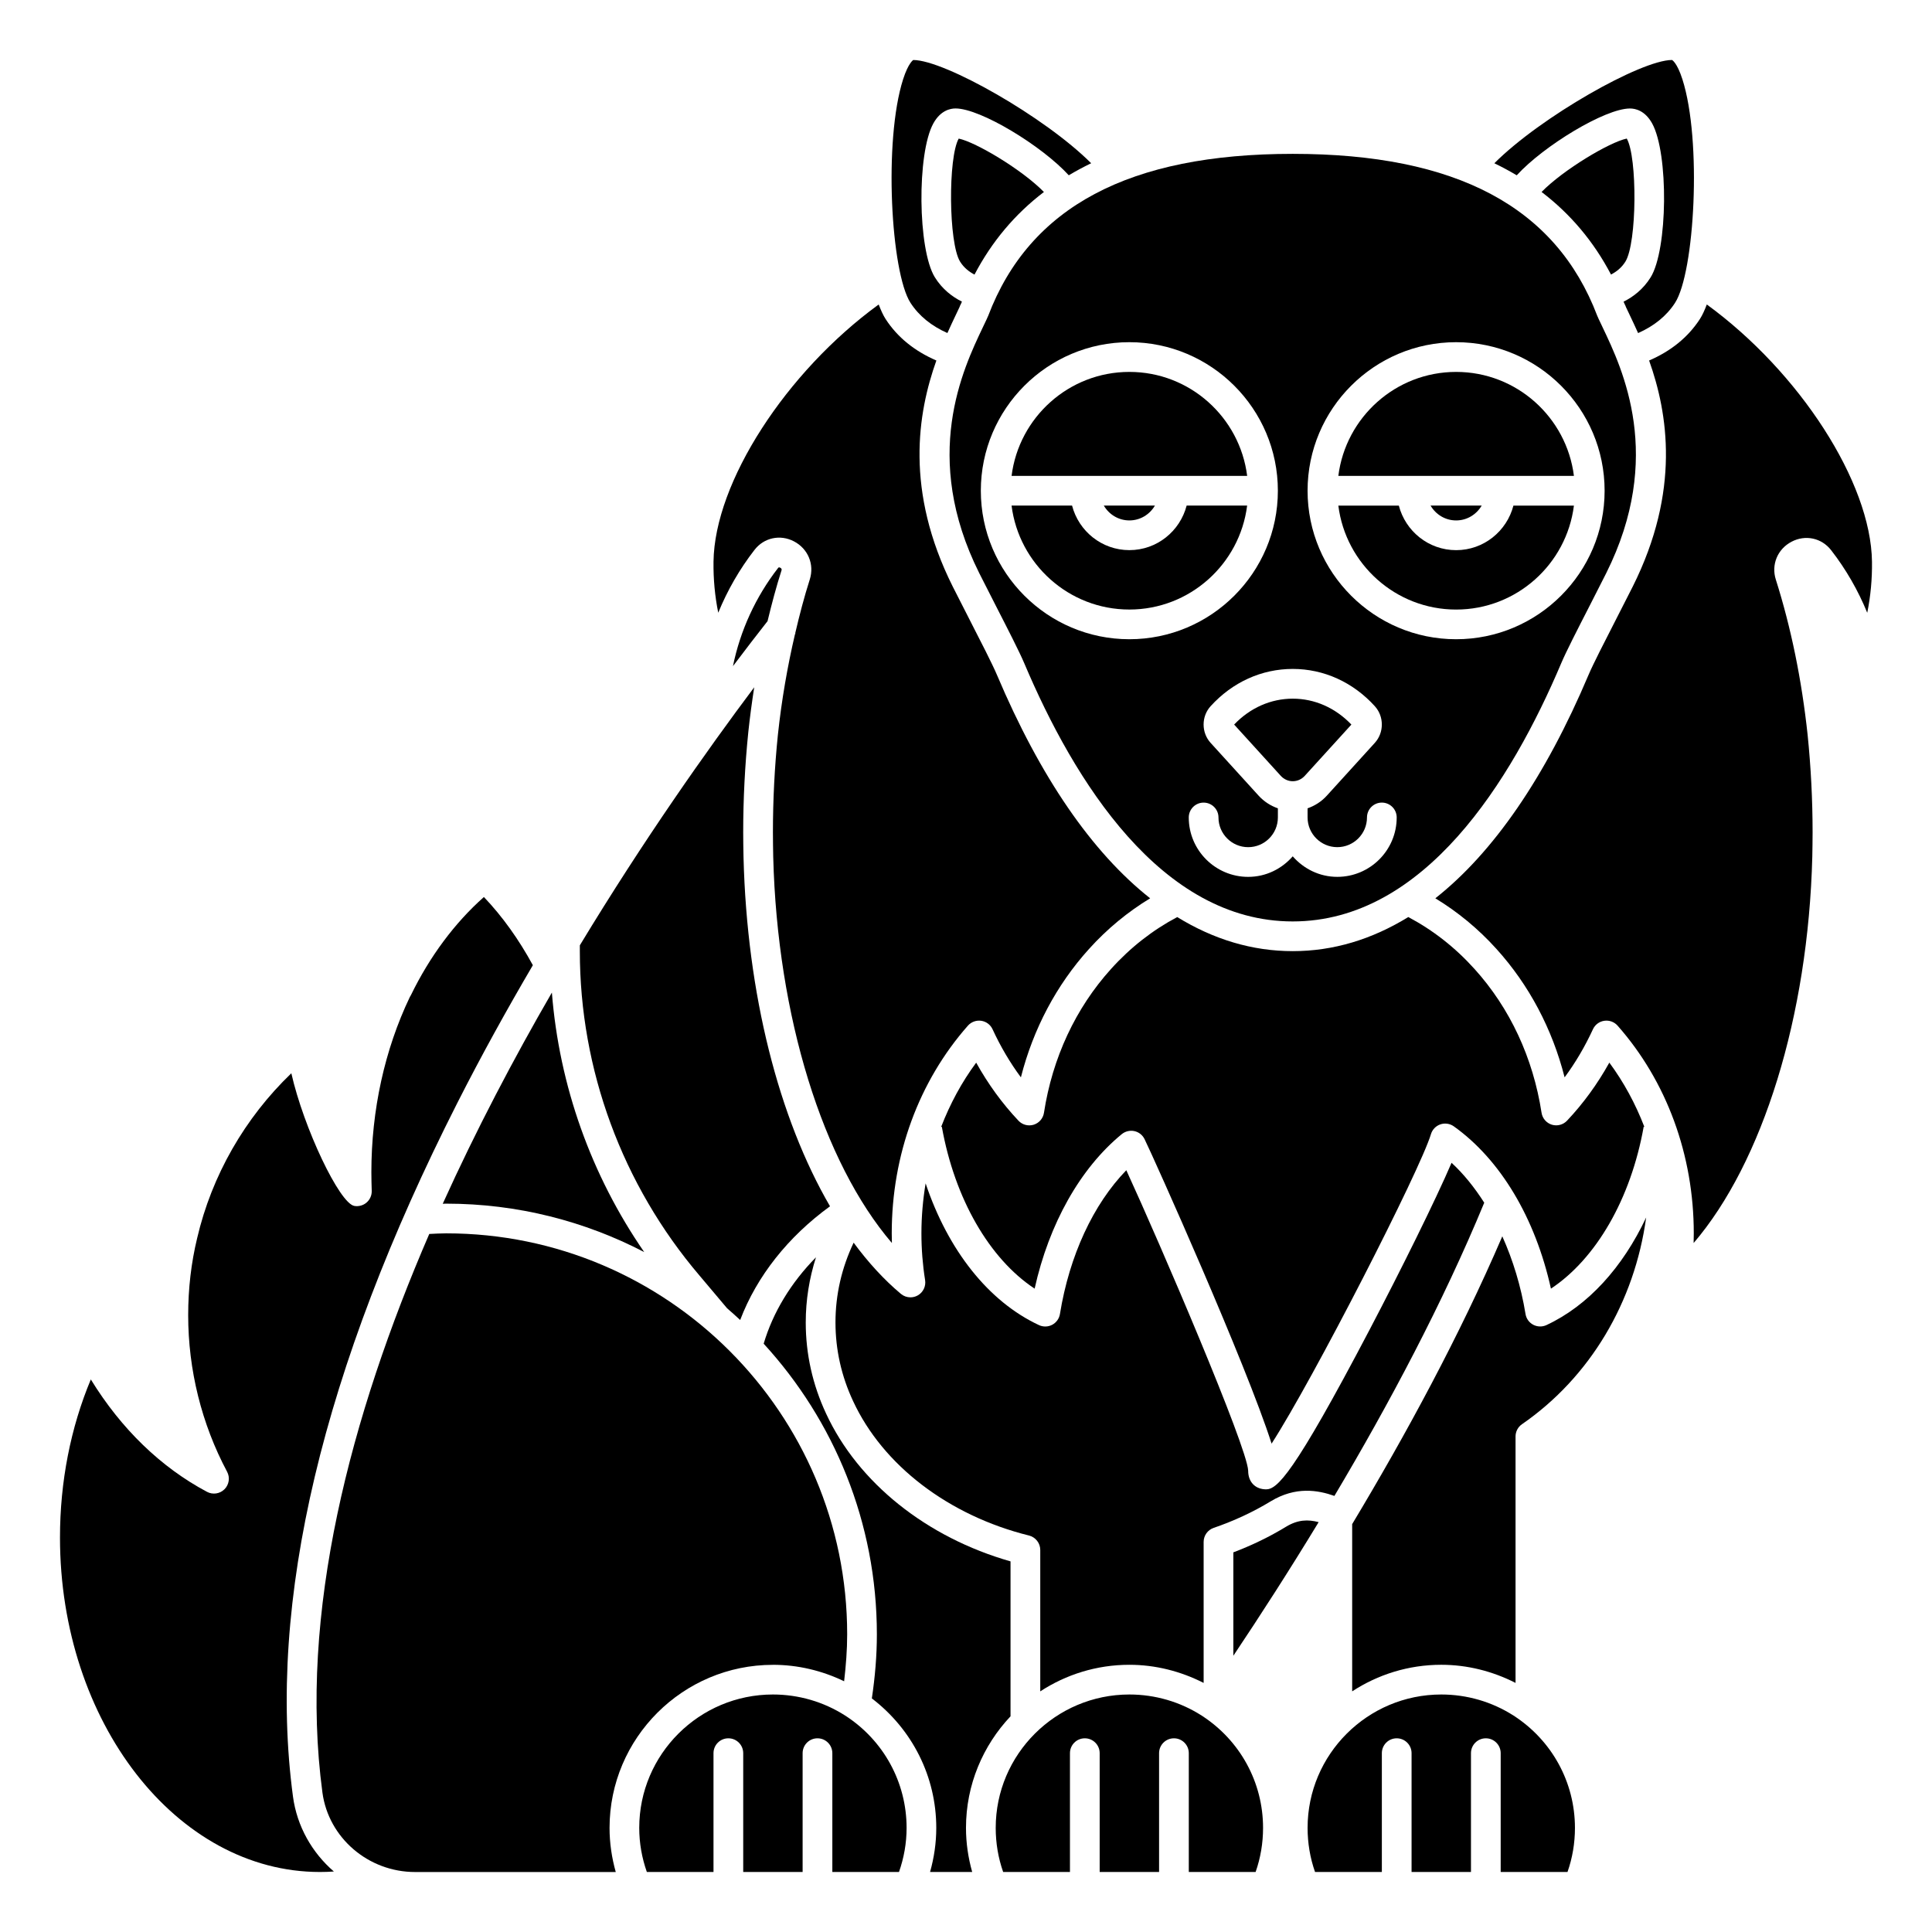
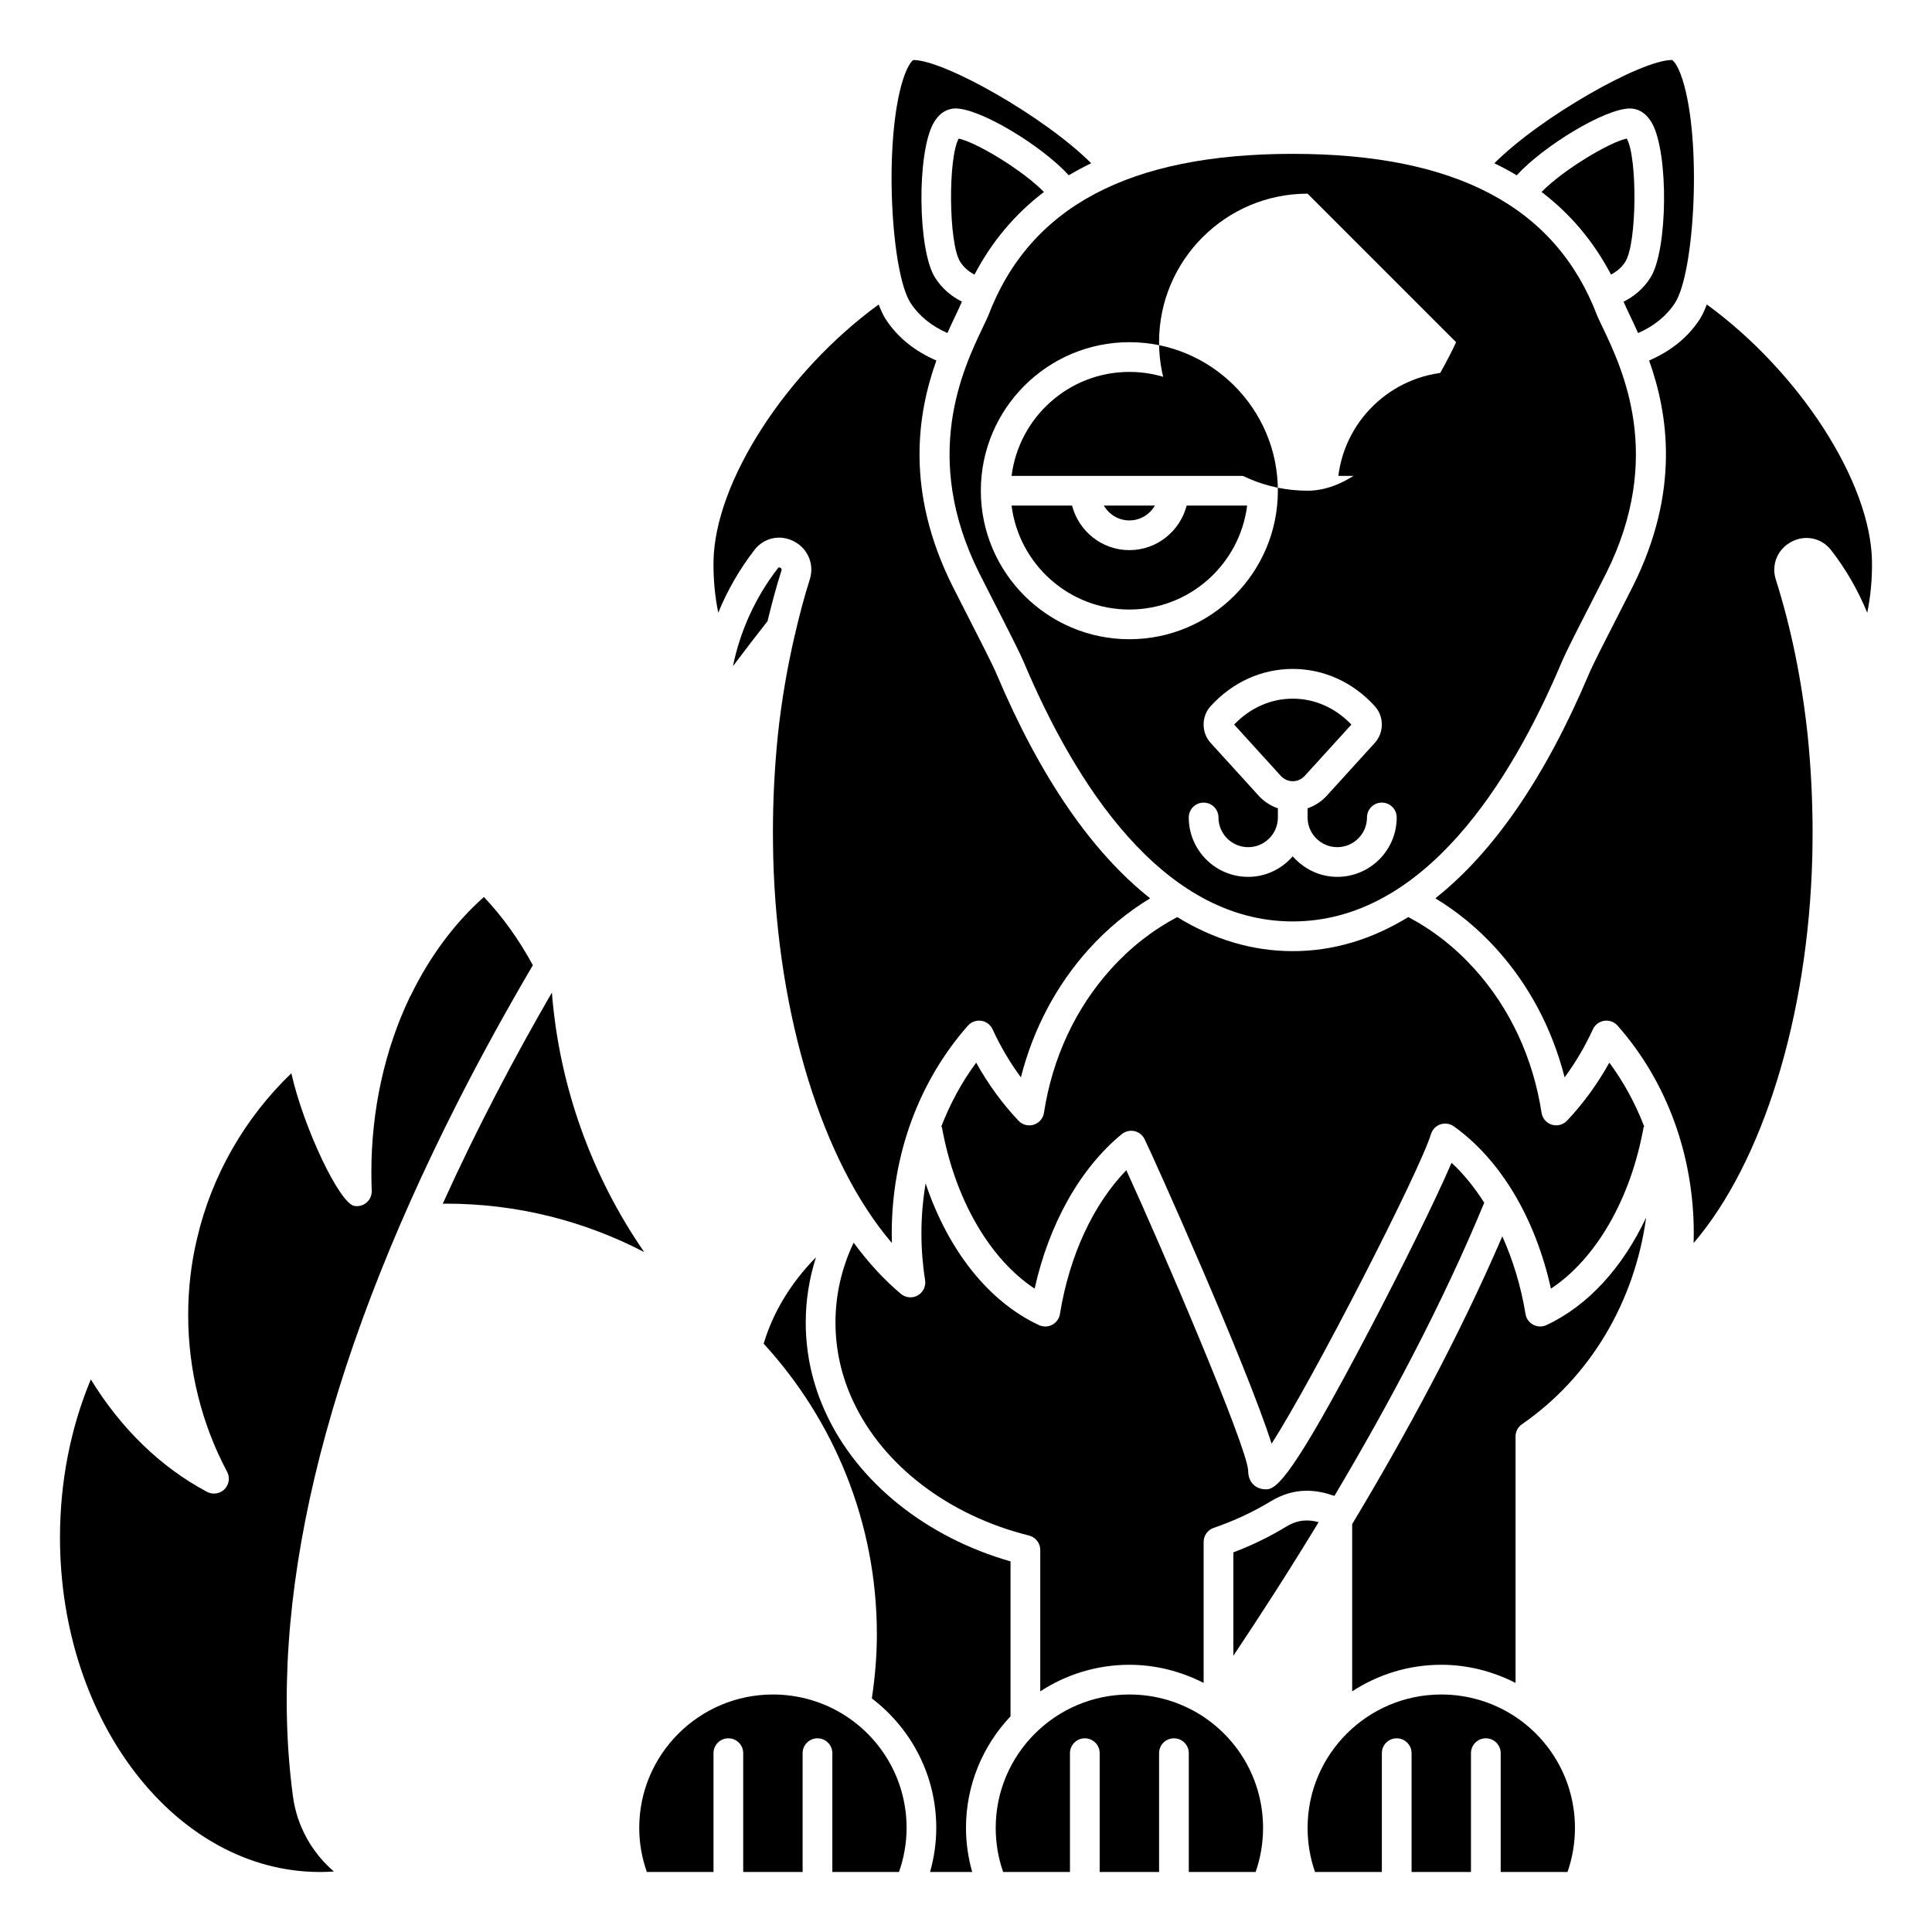
<svg xmlns="http://www.w3.org/2000/svg" fill="#000000" width="800px" height="800px" version="1.1" viewBox="144 144 512 512">
  <g>
    <path d="m579.59 442.6 0.184 0.031c-2.356-6.098-5.441-11.836-9.285-17.023-3.148 5.668-6.902 10.828-11.211 15.387-1.031 1.09-2.602 1.5-4.031 1.059-1.438-0.449-2.492-1.676-2.719-3.16-2.242-14.555-8.387-27.734-17.766-38.109-5.168-5.734-11.078-10.332-17.551-13.758-9.66 5.941-19.898 9.035-30.617 9.035s-20.957-3.094-30.617-9.027c-6.473 3.426-12.383 8.023-17.547 13.754-9.383 10.379-15.527 23.555-17.77 38.113-0.227 1.484-1.281 2.707-2.719 3.16-1.434 0.441-3 0.035-4.031-1.059-4.305-4.559-8.062-9.719-11.211-15.387-3.844 5.184-6.93 10.926-9.285 17.023l0.184-0.031c3.406 19.094 12.625 34.996 24.59 42.895 3.812-17.176 12.066-31.898 23.094-40.945 0.93-0.754 2.152-1.051 3.328-0.805 1.172 0.25 2.168 1.031 2.699 2.109 2.481 5.027 26.973 59.688 33.672 80.715 10.988-17.008 39.348-72.406 42.234-82.016 0.367-1.215 1.297-2.18 2.496-2.59s2.523-0.215 3.559 0.52c12.383 8.828 21.598 24.316 25.742 43.012 11.953-7.902 21.18-23.805 24.578-42.902z" />
    <path d="m443.29 289.79c-7.312 0-13.426-5.035-15.184-11.809h-16.031c1.949 15.508 15.188 27.551 31.215 27.551 16.027 0 29.27-12.043 31.215-27.551h-16.031c-1.758 6.777-7.867 11.809-15.184 11.809z" />
    <path d="m450.07 277.98h-13.551c1.367 2.344 3.879 3.938 6.777 3.938 2.898 0 5.406-1.594 6.773-3.938z" />
-     <path d="m405.88 227.7c-0.066 0.172-0.145 0.344-0.23 0.504-0.035 0.086-0.07 0.176-0.109 0.262l-1.055 2.223c-5.32 11.156-16.391 34.363-0.969 65.207 1.309 2.613 2.848 5.617 4.379 8.617 3.211 6.266 6.242 12.184 7.531 15.223 13.211 31.23 36.285 68.453 71.16 68.453 34.879 0 57.949-37.223 71.16-68.445 1.285-3.043 4.316-8.957 7.531-15.223 1.539-3.004 3.074-6.004 4.379-8.617 15.422-30.848 4.352-54.055-0.969-65.207l-1.055-2.223c-0.039-0.082-0.074-0.172-0.109-0.262-0.086-0.16-0.164-0.332-0.23-0.504-10.98-28.891-37.379-42.934-80.707-42.934s-69.727 14.043-80.707 42.926zm124 6.984c21.703 0 39.359 17.656 39.359 39.359s-17.656 39.359-39.359 39.359-39.359-17.656-39.359-39.359 17.656-39.359 39.359-39.359zm-21.543 96.461c2.484 2.723 2.484 7 0 9.727l-12.738 14.012c-1.438 1.574-3.184 2.664-5.082 3.332l0.004 2.418c0 4.34 3.531 7.871 7.871 7.871 4.34 0 7.871-3.531 7.871-7.871 0-2.176 1.762-3.938 3.938-3.938 2.172 0 3.938 1.758 3.938 3.938 0 8.684-7.062 15.742-15.742 15.742-4.723 0-8.918-2.133-11.809-5.441-2.891 3.312-7.086 5.445-11.812 5.445-8.684 0-15.742-7.062-15.742-15.742 0-2.176 1.762-3.938 3.938-3.938 2.172 0 3.938 1.758 3.938 3.938 0 4.34 3.531 7.871 7.871 7.871s7.871-3.531 7.871-7.871v-2.422c-1.898-0.668-3.644-1.758-5.082-3.332l-12.742-14.012c-2.481-2.723-2.481-7 0-9.727 5.789-6.363 13.516-9.871 21.758-9.871 8.242 0 15.969 3.508 21.754 9.871zm-25.688-57.102c0 21.703-17.656 39.359-39.359 39.359s-39.359-17.656-39.359-39.359 17.656-39.359 39.359-39.359c21.699 0 39.359 17.656 39.359 39.359z" />
+     <path d="m405.88 227.7c-0.066 0.172-0.145 0.344-0.23 0.504-0.035 0.086-0.07 0.176-0.109 0.262l-1.055 2.223c-5.32 11.156-16.391 34.363-0.969 65.207 1.309 2.613 2.848 5.617 4.379 8.617 3.211 6.266 6.242 12.184 7.531 15.223 13.211 31.23 36.285 68.453 71.16 68.453 34.879 0 57.949-37.223 71.16-68.445 1.285-3.043 4.316-8.957 7.531-15.223 1.539-3.004 3.074-6.004 4.379-8.617 15.422-30.848 4.352-54.055-0.969-65.207l-1.055-2.223c-0.039-0.082-0.074-0.172-0.109-0.262-0.086-0.16-0.164-0.332-0.23-0.504-10.98-28.891-37.379-42.934-80.707-42.934s-69.727 14.043-80.707 42.926zm124 6.984s-17.656 39.359-39.359 39.359-39.359-17.656-39.359-39.359 17.656-39.359 39.359-39.359zm-21.543 96.461c2.484 2.723 2.484 7 0 9.727l-12.738 14.012c-1.438 1.574-3.184 2.664-5.082 3.332l0.004 2.418c0 4.34 3.531 7.871 7.871 7.871 4.34 0 7.871-3.531 7.871-7.871 0-2.176 1.762-3.938 3.938-3.938 2.172 0 3.938 1.758 3.938 3.938 0 8.684-7.062 15.742-15.742 15.742-4.723 0-8.918-2.133-11.809-5.441-2.891 3.312-7.086 5.445-11.812 5.445-8.684 0-15.742-7.062-15.742-15.742 0-2.176 1.762-3.938 3.938-3.938 2.172 0 3.938 1.758 3.938 3.938 0 4.34 3.531 7.871 7.871 7.871s7.871-3.531 7.871-7.871v-2.422c-1.898-0.668-3.644-1.758-5.082-3.332l-12.742-14.012c-2.481-2.723-2.481-7 0-9.727 5.789-6.363 13.516-9.871 21.758-9.871 8.242 0 15.969 3.508 21.754 9.871zm-25.688-57.102c0 21.703-17.656 39.359-39.359 39.359s-39.359-17.656-39.359-39.359 17.656-39.359 39.359-39.359c21.699 0 39.359 17.656 39.359 39.359z" />
    <path d="m470.85 555.39v27.402c7.168-10.711 14.859-22.652 22.605-35.41-2.82-0.746-5.5-0.68-8.629 1.211-4.348 2.652-9.039 4.93-13.977 6.797z" />
    <path d="m537.34 462.73c-2.582-4.039-5.469-7.641-8.664-10.578-4.207 9.824-13.449 28.469-21.727 44.25-20.293 38.684-24.531 42.293-27.453 42.293-0.332 0-0.641-0.047-0.961-0.09-1.73-0.266-3.758-1.688-3.758-4.863-0.242-6.309-23.457-60.422-32.293-79.621-8.762 9.031-15.078 22.613-17.59 38.109-0.195 1.219-0.957 2.269-2.047 2.852-1.094 0.574-2.387 0.609-3.508 0.086-13.391-6.25-24.105-19.855-30.039-37.559-0.715 4.316-1.113 8.742-1.113 13.238 0 4.168 0.328 8.344 0.977 12.406 0.254 1.621-0.52 3.234-1.949 4.043-0.605 0.344-1.273 0.512-1.941 0.512-0.906 0-1.801-0.312-2.531-0.922-4.473-3.754-8.656-8.32-12.52-13.566-3.18 6.711-4.812 13.801-4.812 21.141 0 7.211 1.57 14.227 4.668 20.844 7.887 17.016 25.312 30.332 46.613 35.625 1.754 0.438 2.988 2.016 2.988 3.82v37.48c6.797-4.441 14.902-7.043 23.617-7.043 6.902 0 13.602 1.707 19.68 4.805v-37.363c0-1.68 1.066-3.18 2.656-3.723 5.383-1.848 10.469-4.211 15.105-7.031 6.644-4.031 12.543-2.977 16.895-1.441 14.449-24.301 28.73-51.113 39.707-77.703z" />
    <path d="m474.51 270.11c-1.949-15.508-15.188-27.551-31.215-27.551s-29.27 12.043-31.215 27.551z" />
    <path d="m489.79 349.59 12.34-13.57c-4.227-4.434-9.723-6.867-15.535-6.867s-11.309 2.434-15.535 6.863l12.34 13.57c1.75 1.93 4.641 1.93 6.391 0.004z" />
    <path d="m529.89 242.56c-16.027 0-29.27 12.043-31.215 27.551h62.43c-1.945-15.508-15.188-27.551-31.215-27.551z" />
    <path d="m575.96 172.75c1.375 0 3.965 0.512 5.863 3.938 4.414 7.945 4.164 33.508-0.395 40.824-1.977 3.168-4.625 5.168-7.168 6.434 0.082 0.203 0.18 0.395 0.262 0.602 0.156 0.281 0.289 0.574 0.391 0.875l0.895 1.887c0.695 1.465 1.488 3.129 2.305 4.961 4.195-1.859 7.519-4.508 9.781-8 5.199-8.031 7.168-43.012 1.965-59.246-1.441-4.5-2.75-5.125-2.762-5.129-8.223 0.012-34.82 15.098-47.082 27.371 2.055 0.992 4.035 2.059 5.934 3.191 7.144-7.824 23.406-17.707 30.012-17.707z" />
    <path d="m575.11 180.72c-4.535 0.941-16.781 8.23-22.578 14.152 7.695 5.863 13.828 13.176 18.402 21.887 1.395-0.73 2.789-1.781 3.812-3.426 3.078-4.941 3.195-27.66 0.363-32.613z" />
-     <path d="m529.89 305.54c16.027 0 29.27-12.043 31.215-27.551h-16.031c-1.758 6.773-7.871 11.809-15.184 11.809s-13.426-5.035-15.184-11.809h-16.031c1.945 15.504 15.188 27.551 31.215 27.551z" />
-     <path d="m529.89 281.92c2.902 0 5.41-1.594 6.777-3.938h-13.551c1.363 2.344 3.871 3.938 6.773 3.938z" />
    <path d="m395.07 232.26c0.82-1.836 1.605-3.496 2.305-4.961l0.895-1.887c0.098-0.301 0.23-0.59 0.391-0.875 0.078-0.207 0.18-0.398 0.262-0.602-2.543-1.27-5.191-3.266-7.168-6.434-4.559-7.316-4.805-32.883-0.395-40.824 1.902-3.426 4.492-3.938 5.863-3.938 6.606 0 22.863 9.883 30.012 17.711 1.902-1.133 3.883-2.199 5.934-3.191-12.266-12.273-38.863-27.355-47.156-27.359 0.031 0.008-1.258 0.676-2.684 5.117-5.203 16.23-3.234 51.215 1.965 59.242 2.262 3.492 5.582 6.141 9.777 8z" />
-     <path d="m348.83 585.19c6.594 0 13.008 1.531 18.871 4.363 0.477-4.117 0.809-8.27 0.809-12.434 0-58.598-47.672-106.27-106.27-106.27-1.508 0-2.992 0.094-4.481 0.164-20.887 48.293-34.672 100.6-28.312 148.04 1.617 12 12.168 21.051 24.555 21.051h53.18c-1.062-3.777-1.645-7.684-1.645-11.691 0-23.824 19.422-43.215 43.297-43.215z" />
    <path d="m462.46 598.65c-5.703-3.652-12.332-5.59-19.16-5.59-19.531 0-35.426 15.855-35.426 35.344 0 4.031 0.66 7.953 1.973 11.691h17.703v-31.488c0-2.176 1.762-3.938 3.938-3.938 2.172 0 3.938 1.758 3.938 3.938v31.488h15.742v-31.488c0-2.176 1.762-3.938 3.938-3.938 2.172 0 3.938 1.758 3.938 3.938v31.488h17.707c1.312-3.734 1.973-7.656 1.973-11.691 0-12.059-6.078-23.18-16.262-29.754z" />
    <path d="m367.99 598.65c-5.703-3.652-12.332-5.59-19.16-5.59-19.531 0-35.426 15.855-35.426 35.344 0 4.039 0.699 7.949 2.016 11.691h17.664v-31.488c0-2.176 1.762-3.938 3.938-3.938 2.172 0 3.938 1.758 3.938 3.938v31.488h15.742v-31.488c0-2.176 1.762-3.938 3.938-3.938 2.172 0 3.938 1.758 3.938 3.938v31.488h17.664c1.312-3.738 2.016-7.652 2.016-11.691-0.004-12.059-6.082-23.18-16.266-29.754z" />
    <path d="m411.8 598.84v-41.059c-22.234-6.34-40.367-20.809-48.867-39.141-3.586-7.66-5.402-15.797-5.402-24.172 0-5.922 0.93-11.695 2.711-17.27-6.606 6.711-11.379 14.531-13.863 22.895 18.621 20.316 30 47.367 30 77.027 0 5.688-0.492 11.379-1.332 16.977 10.719 8.184 17.074 20.73 17.074 34.312 0 4.004-0.582 7.906-1.645 11.691h11.164c-1.062-3.777-1.645-7.684-1.645-11.691 0-11.441 4.508-21.836 11.805-29.57z" />
    <path d="m545.11 598.65c-5.703-3.652-12.332-5.59-19.16-5.59-19.531 0-35.426 15.855-35.426 35.344 0 4.031 0.66 7.953 1.973 11.691h17.707v-31.488c0-2.176 1.762-3.938 3.938-3.938 2.172 0 3.938 1.758 3.938 3.938v31.488h15.742v-31.488c0-2.176 1.762-3.938 3.938-3.938 2.172 0 3.938 1.758 3.938 3.938v31.488h17.707c1.312-3.734 1.973-7.656 1.973-11.691-0.004-12.059-6.082-23.18-16.266-29.754z" />
    <path d="m596.32 224.69c-0.559 1.473-1.152 2.816-1.824 3.848-3.16 4.879-7.731 8.527-13.465 11 4.981 13.969 8.348 34.527-4.324 59.879-1.32 2.633-2.871 5.66-4.422 8.688-3.004 5.859-6.109 11.922-7.285 14.699-11.512 27.211-25.234 47.113-40.621 59.254 5.918 3.594 11.375 8.074 16.219 13.445 8.613 9.527 14.766 21.16 18.039 34.004 2.883-3.894 5.391-8.156 7.508-12.742 0.555-1.211 1.684-2.055 3.004-2.246 1.32-0.191 2.641 0.289 3.523 1.285 13.023 14.758 20.195 34.297 20.195 55.043 0 0.859-0.012 1.715-0.039 2.57 18.285-21.359 30.363-59.984 31.449-102.37 0.039-2.117 0.078-4.293 0.078-6.473 0-8.578-0.445-17.258-1.316-25.816-1.559-14.566-4.387-28.41-8.418-41.129-1.277-3.961 0.426-8.109 4.148-10.062 3.672-1.941 7.996-1.004 10.512 2.258 3.91 5.031 7.133 10.633 9.555 16.57 0.895-4.402 1.316-8.922 1.258-13.531-0.262-21.062-19.227-50.285-43.773-68.172z" />
    <path d="m553.83 495.16c-1.113 0.52-2.418 0.484-3.504-0.086-1.09-0.574-1.852-1.625-2.047-2.848-1.207-7.379-3.344-14.324-6.152-20.586-11.305 26.285-25.543 52.559-39.789 76.266v44.32c6.797-4.441 14.902-7.043 23.617-7.043 6.902 0 13.602 1.707 19.68 4.805v-65.312c0-1.297 0.637-2.508 1.699-3.238 18.059-12.465 29.863-32.418 32.914-54.793-6.231 13.254-15.41 23.375-26.418 28.516z" />
    <path d="m350.77 294.45c-0.359-0.18-0.465-0.062-0.59 0.102-5.894 7.586-10.016 16.562-11.934 25.977 0 0.004-0.004 0.004-0.004 0.008 3.344-4.438 6.418-8.426 9.168-11.93 1.113-4.594 2.309-9.109 3.695-13.441 0.051-0.152 0.148-0.461-0.336-0.715z" />
-     <path d="m336.69 490.71c1.172 1.016 2.332 2.047 3.465 3.106 4.414-11.621 12.711-22.082 23.809-30.137-13.578-23.34-21.996-56.203-22.922-92.434-0.047-2.211-0.086-4.449-0.086-6.672 0-8.84 0.457-17.793 1.359-26.617 0.426-4.004 0.957-7.938 1.562-11.82-12.516 16.688-29.301 40.434-46.211 68.379l-0.004 1.559c0 31.406 11.262 61.938 31.707 85.953z" />
    <path d="m262.24 462.98c18.918 0 36.754 4.652 52.48 12.832-14.059-20.371-22.523-44.117-24.465-68.77-10.125 17.488-20.051 36.355-28.926 55.969 0.305 0 0.602-0.031 0.91-0.031z" />
    <path d="m420.65 194.88c-5.793-5.922-18.047-13.215-22.578-14.152-2.832 4.953-2.715 27.672 0.367 32.617 1.02 1.641 2.422 2.691 3.812 3.426 4.57-8.719 10.703-16.027 18.398-21.891z" />
    <path d="m343.95 289.73c2.492-3.238 6.793-4.176 10.453-2.266 3.727 1.941 5.457 6.086 4.203 10.078-1.473 4.598-2.723 9.402-3.871 14.301l0.082 0.066c-0.043 0.055-0.094 0.121-0.141 0.176-1.988 8.516-3.543 17.414-4.531 26.691-0.871 8.535-1.312 17.215-1.312 25.793 0 2.18 0.039 4.356 0.078 6.5 1.086 42.363 13.16 80.984 31.449 102.34-0.027-0.855-0.039-1.715-0.039-2.57 0-20.746 7.172-40.285 20.191-55.035 0.887-0.996 2.207-1.473 3.523-1.285 1.316 0.191 2.449 1.039 3.004 2.246 2.113 4.586 4.625 8.848 7.508 12.742 3.269-12.844 9.422-24.473 18.039-34.008 4.84-5.371 10.297-9.848 16.215-13.441-15.387-12.145-29.105-32.047-40.621-59.254-1.176-2.777-4.281-8.84-7.285-14.699-1.551-3.031-3.102-6.055-4.422-8.688-12.68-25.355-9.309-45.914-4.324-59.879-5.731-2.481-10.305-6.121-13.465-11.004-0.664-1.031-1.258-2.375-1.824-3.844-24.543 17.879-43.504 47.102-43.773 68.168-0.059 4.606 0.363 9.121 1.254 13.52 2.434-5.957 5.676-11.586 9.609-16.652z" />
    <path d="m221.64 620.09c-6.894-51.41 7.762-113.25 43.562-183.81 6.426-12.668 13.188-24.863 20.012-36.492-3.715-6.812-8.043-12.898-12.977-18.07-7.723 6.848-14.371 15.781-19.34 26.008-0.082 0.176-0.184 0.348-0.293 0.508-6.664 13.934-10.188 29.969-10.188 46.422 0 1.645 0.047 3.293 0.094 4.941 0.035 1.18-0.465 2.312-1.359 3.086-0.895 0.777-2.09 1.094-3.25 0.902-3.938-0.688-13.41-20.641-16.695-35.156-12.324 11.824-21.094 27.105-24.961 43.703-1.578 6.512-2.375 13.367-2.375 20.402 0 14.496 3.566 28.844 10.312 41.492 0.816 1.531 0.535 3.41-0.688 4.637-1.223 1.219-3.106 1.508-4.633 0.691-12.234-6.5-22.766-16.715-30.793-29.789-5.359 12.812-8.172 27.137-8.172 41.887 0 48.875 30.902 88.645 68.879 88.645 1.234 0 2.473-0.043 3.703-0.125-5.769-4.984-9.773-11.945-10.84-19.879z" />
  </g>
</svg>